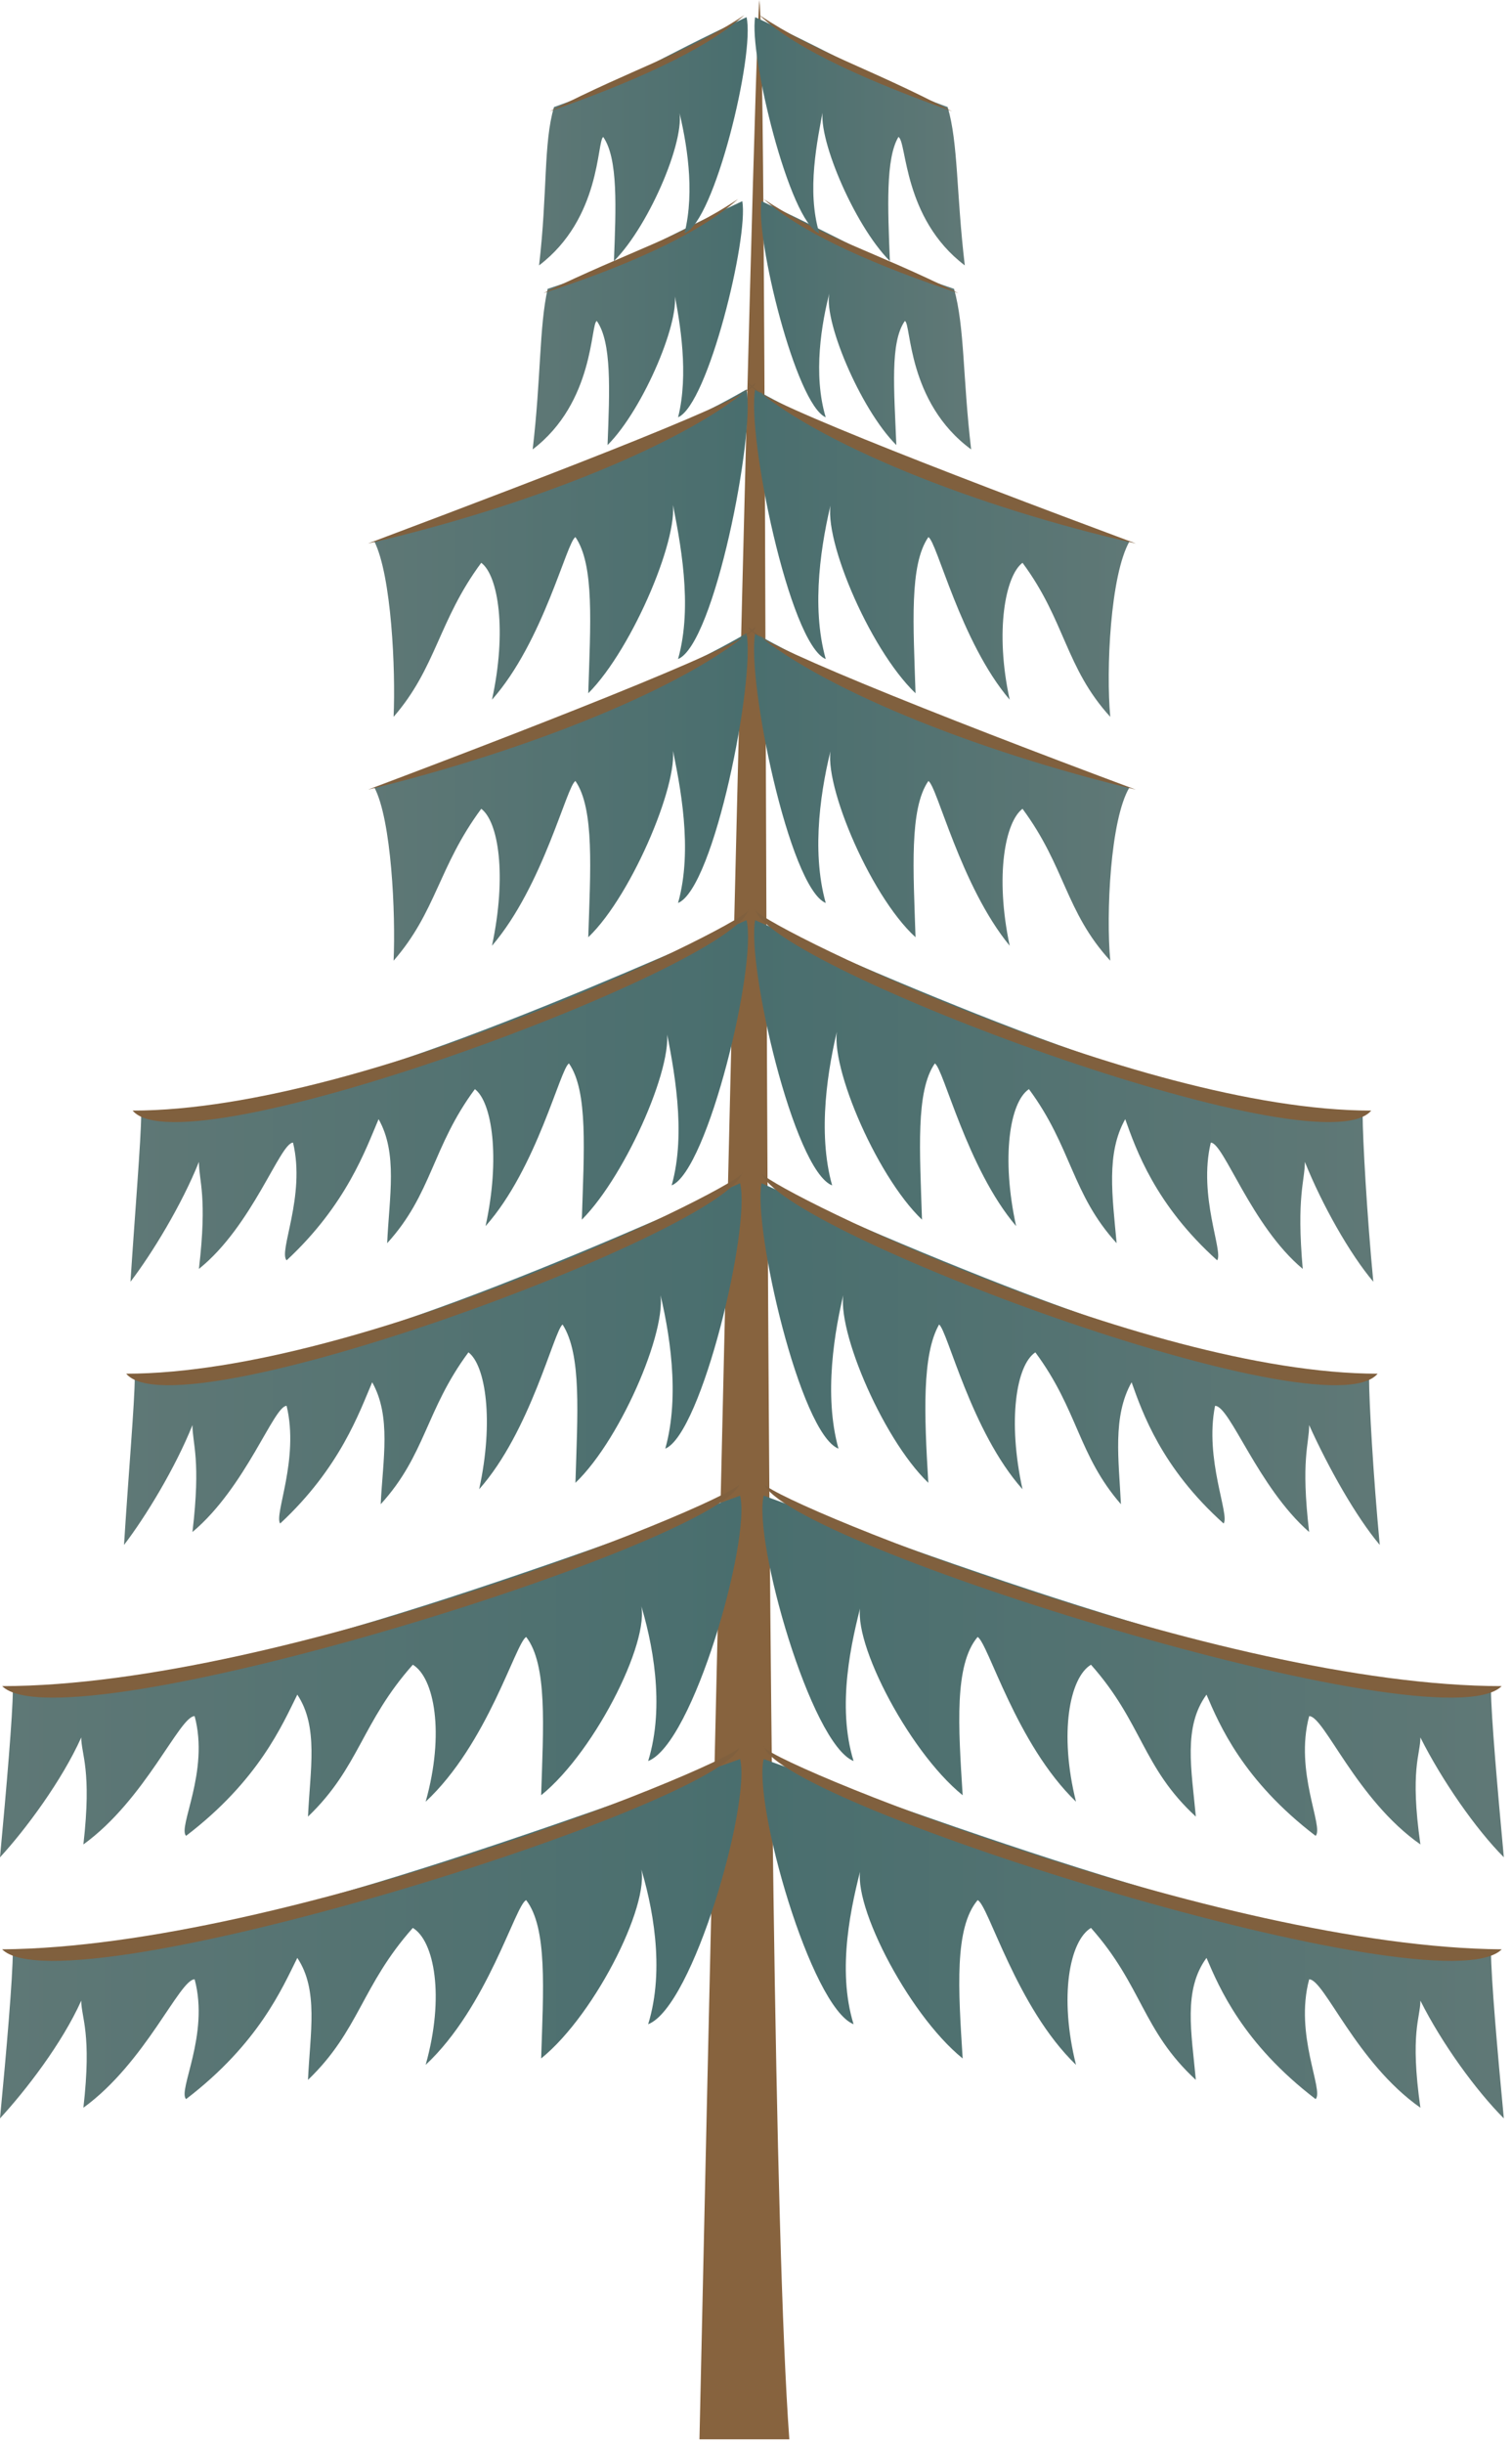
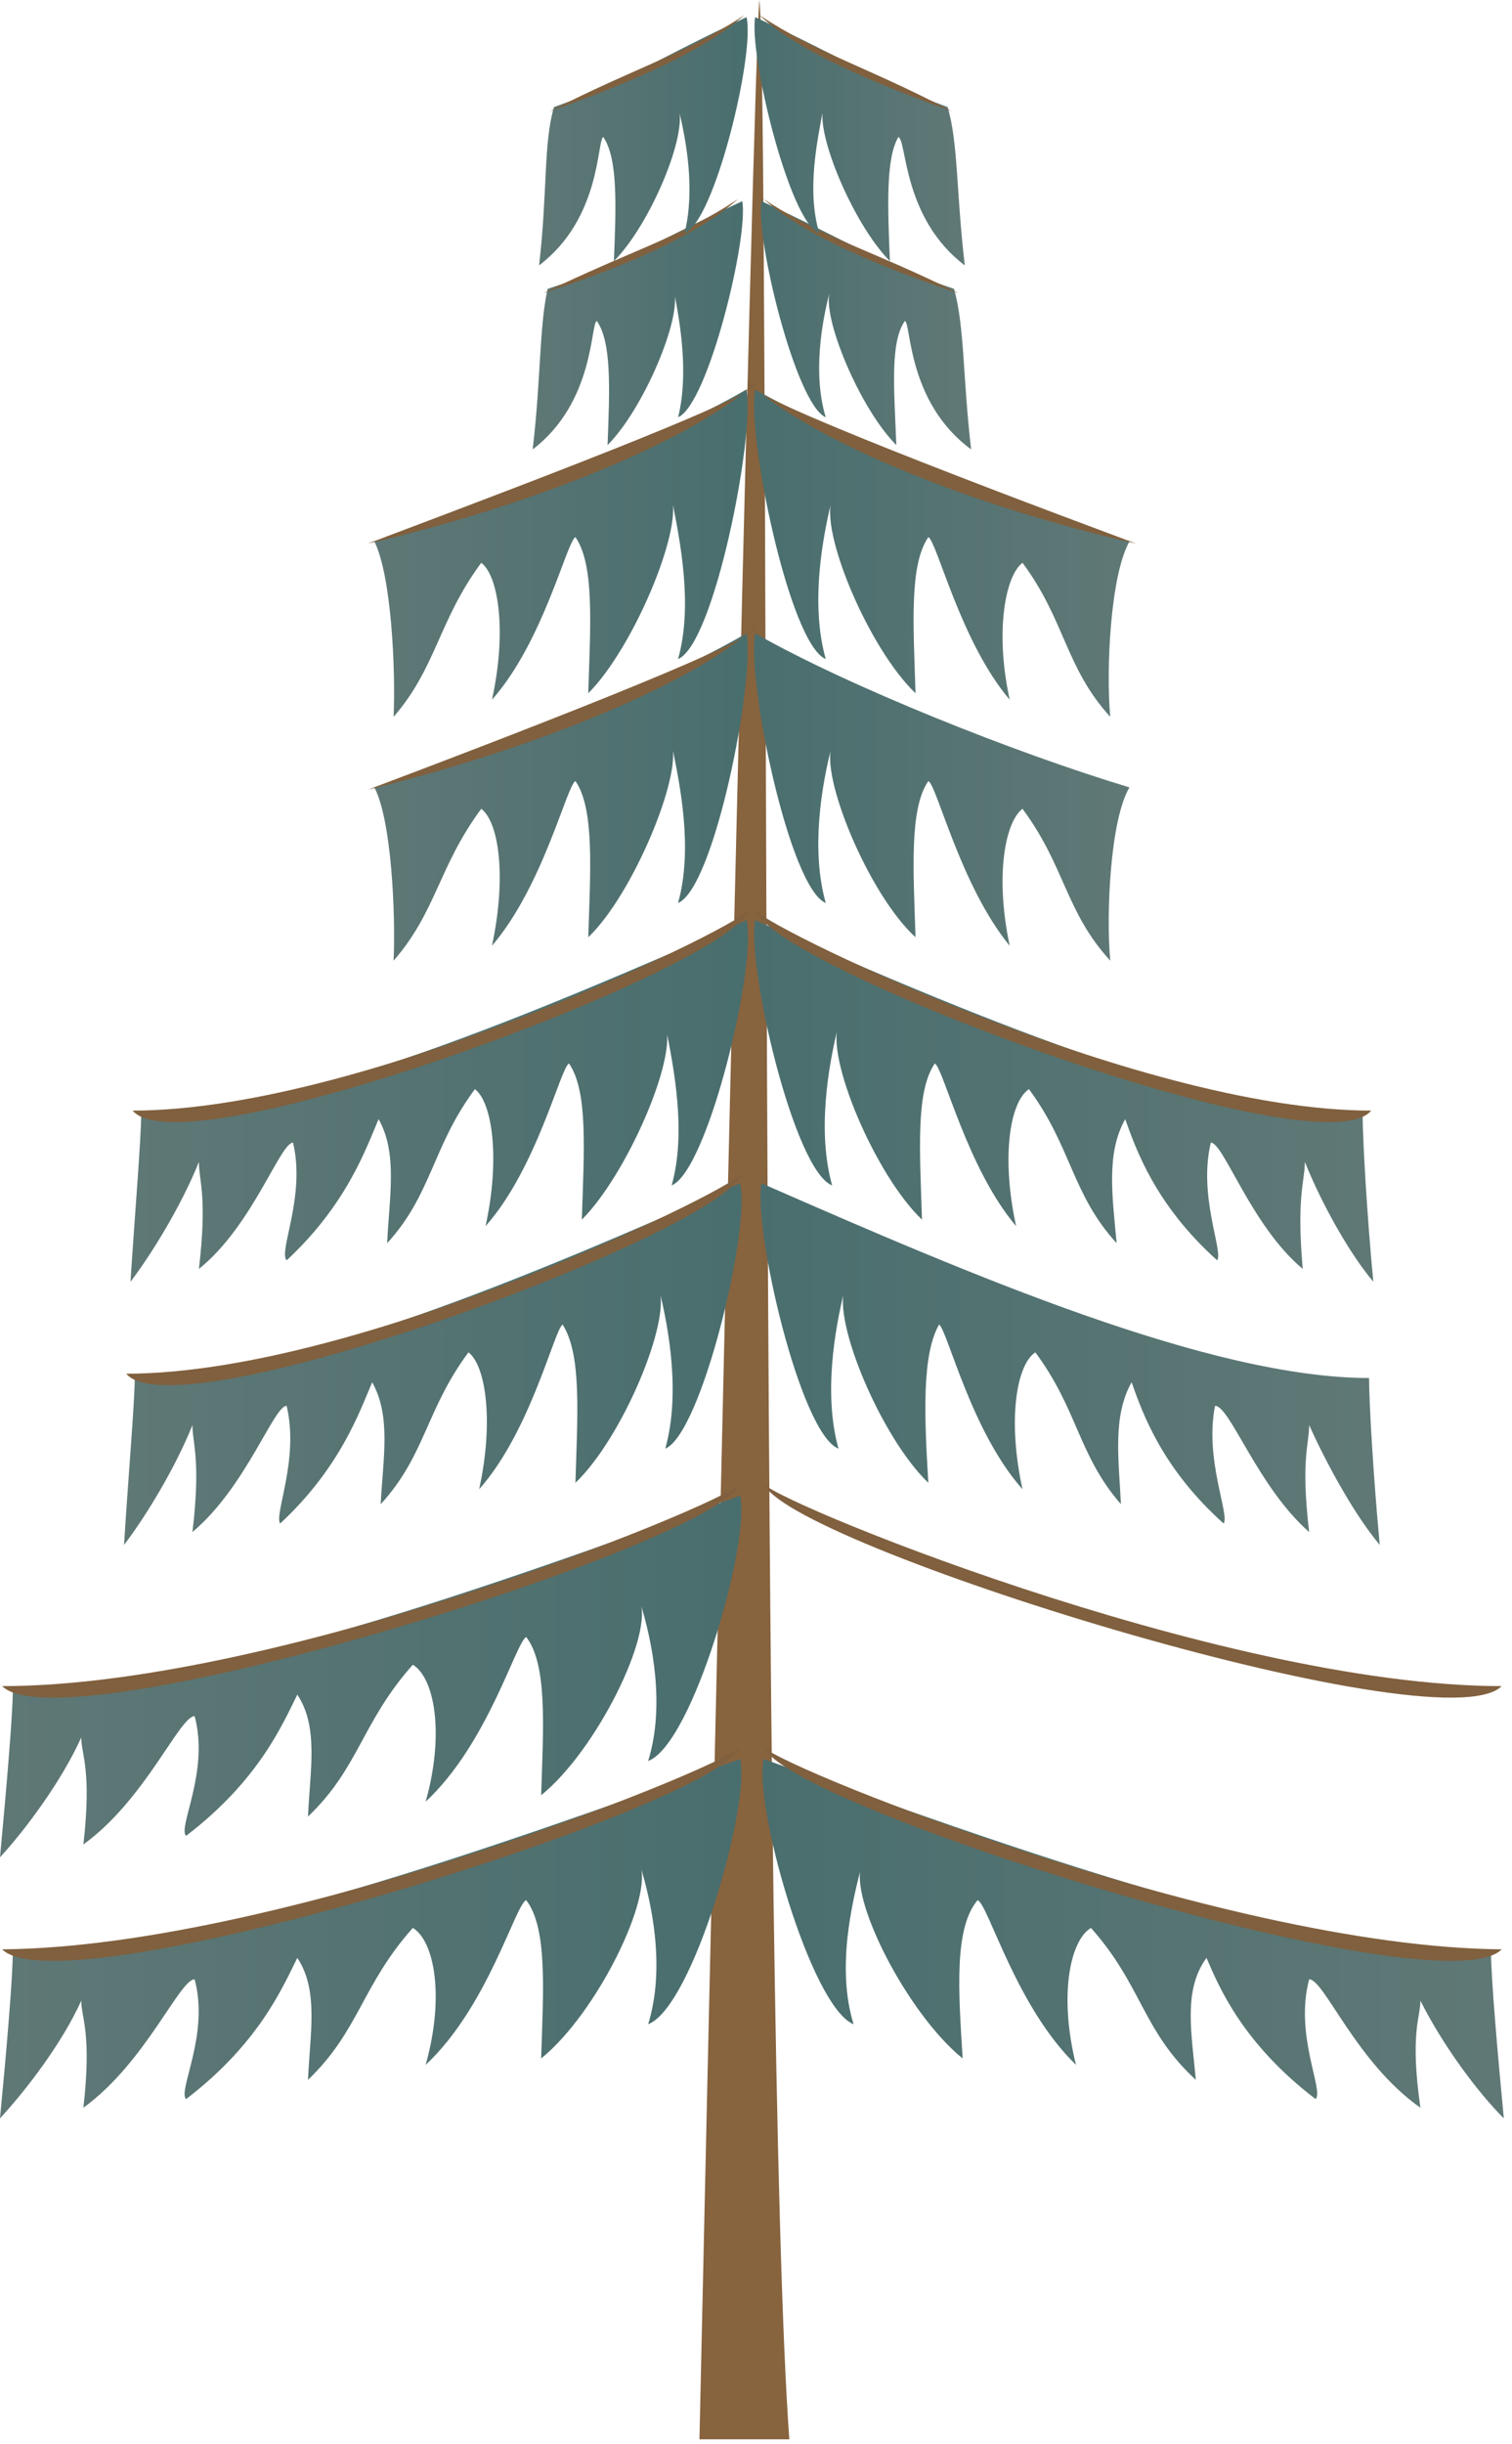
<svg xmlns="http://www.w3.org/2000/svg" xmlns:ns1="https://ian.umces.edu/media-library/" x="0px" y="0px" width="310" height="501" viewBox="0 0 310 501" xml:space="preserve">
  <title>Pinus spp. (Pine)</title>
  <desc>
    <ns1:title>Pinus spp. (Pine)</ns1:title>
    <ns1:descr>Illustration of Pinus spp. (Pine)</ns1:descr>
    <ns1:scene>
      <ns1:contains>pine, plant, Plantae, vascular, Coniferophyta, gymnosperm, Pinopsida, Pinales, Pinaceae, Pinus, sp. tree, coniferous, evergreen, forest, North, America, South, America, Europe, Asia, Africa</ns1:contains>
      <ns1:when>1999-01-01</ns1:when>
    </ns1:scene>
  </desc>
  <defs />
  <path d="m155.69 0c-1.304 14.044-8.77 339.9-12.281 500h18.422c-6.14-84.65-3.94-480.25-6.14-500z" fill="#87633E" />
  <linearGradient id="ian_symbols_62d141113f423d142debdc20b9bf112c" y2="228.12" gradientUnits="userSpaceOnUse" x2="613.08" gradientTransform="matrix(1 0 0 1 -307.01 169.25)" y1="228.12" x1="458.93">
    <stop stop-color="#496E6E" offset="0" />
    <stop stop-color="#5F7876" offset="1" />
  </linearGradient>
  <path d="m156.58 360.53c-2.188 9.218 9.639 50.872 18.422 54.384-3.505-11.392-.441-24.557 1.752-32.897-3.07 6.582 9.211 30.71 20.616 39.914-.883-14.034-1.759-26.757 3.07-32.449 2.188.876 7.894 21.921 20.168 33.761-3.512-14.027-1.304-25.433 3.07-28.068 10.522 11.84 10.522 21.044 21.5 31.152-.884-9.666-2.636-18.43 2.187-25.005 2.629 6.134 7.459 17.539 22.369 28.944 1.753-1.752-4.388-13.164-1.317-24.556 3.07 0 9.652 17.098 22.803 26.321-2.188-15.371 0-18.441 0-21.947 4.396 8.776 11.406 18.43 17.104 24.135-1.304-13.605-2.628-28.943-2.628-34.201-38.6.45-97.8-21.04-149.11-39.45z" fill="url(#ian_symbols_62d141113f423d142debdc20b9bf112c)" />
  <path d="m307.89 399.57c-12.723 12.71-147.8-29.386-151.32-41.674-1.74 2.19 92.98 41.23 151.32 41.67z" fill="#80603E" />
  <linearGradient id="ian_symbols_10933731bd1f843409bcc552d5c1fd54" y2="110.35" gradientUnits="userSpaceOnUse" x2="587.58" gradientTransform="matrix(1 0 0 1 -307.01 169.25)" y1="110.35" x1="458.99">
    <stop stop-color="#496E6E" offset="0" />
    <stop stop-color="#5F7876" offset="1" />
  </linearGradient>
  <path d="m156.13 242.54c-1.746 9.211 7.894 51.333 15.78 54.397-3.057-10.978-.863-24.136 1.325-32.892-2.629 6.569 7.452 30.69 17.098 39.895-.862-14.021-1.305-26.302 2.208-32.449 1.752 1.311 6.568 21.94 17.097 33.767-3.07-14.026-1.311-25.432 2.636-28.061 8.77 11.84 8.77 21.051 17.546 31.131-.44-9.197-1.759-17.974 2.188-24.997 2.188 6.147 6.134 17.546 18.864 28.951 1.304-1.767-3.954-13.151-1.753-24.121 3.057 0 8.77 16.655 19.292 25.866-1.746-14.896 0-17.967 0-21.92 3.953 8.77 9.652 18.85 14.475 24.563-1.324-14.034-2.193-29.386-2.193-34.215-32.47 0-81.6-21.06-124.58-39.92z" fill="url(#ian_symbols_10933731bd1f843409bcc552d5c1fd54)" />
-   <path d="m282.45 281.57c-10.522 12.724-123.24-29.382-126.31-41.226-1.31 1.77 77.63 41.23 126.31 41.23z" fill="#80603E" />
  <linearGradient id="ian_symbols_0e41384cbf5734144d7a1d21b7b0e36c" y2="174.38" gradientUnits="userSpaceOnUse" x2="613.08" gradientTransform="matrix(1 0 0 1 -307.01 169.25)" y1="174.38" x1="458.93">
    <stop stop-color="#496E6E" offset="0" />
    <stop stop-color="#5F7876" offset="1" />
  </linearGradient>
-   <path d="m156.58 306.57c-2.188 9.218 9.639 50.892 18.422 54.396-3.505-11.404-.441-24.576 1.752-32.891-3.07 6.575 9.211 30.69 20.616 39.908-.883-14.034-1.759-26.758 3.07-32.449 2.188 1.297 7.894 21.927 20.168 33.768-3.512-14.049-1.304-25.446 3.07-28.076 10.522 11.841 10.522 21.052 21.5 31.132-.884-9.639-2.636-18.408 2.187-24.997 2.629 6.147 7.459 17.553 22.369 28.944 1.753-1.752-4.388-13.151-1.317-24.543 3.07 0 9.652 17.098 22.803 26.302-2.188-15.345 0-18.415 0-21.927 4.396 8.776 11.406 18.856 17.104 24.557-1.304-14.027-2.628-29.373-2.628-34.202-38.6 0-97.8-21.04-149.11-39.92z" fill="url(#ian_symbols_0e41384cbf5734144d7a1d21b7b0e36c)" />
+   <path d="m156.58 306.57z" fill="url(#ian_symbols_0e41384cbf5734144d7a1d21b7b0e36c)" />
  <path d="m307.89 345.61c-12.723 12.716-147.8-29.386-151.32-41.667-1.74 2.2 92.98 41.67 151.32 41.67z" fill="#80603E" />
  <linearGradient id="ian_symbols_8b0b8dc39c260204c139372764c0f717" y2="56.409" gradientUnits="userSpaceOnUse" x2="587.58" gradientTransform="matrix(1 0 0 1 -307.01 169.25)" y1="56.409" x1="459">
    <stop stop-color="#496E6E" offset="0" />
    <stop stop-color="#5F7876" offset="1" />
  </linearGradient>
  <path d="m154.83 188.6c-1.766 9.201 7.887 51.313 15.78 54.38-3.07-10.95-.883-24.114 1.304-32.894-2.615 6.592 7.472 30.704 17.118 39.915-.441-14.041-1.324-26.312 2.629-32.015 1.753.88 6.583 21.486 16.67 33.336-3.077-14.044-1.317-25.442 2.629-28.075 8.763 11.843 8.763 21.496 17.98 31.576-.876-9.639-2.188-18.425 1.76-25.422 2.188 6.127 6.141 17.529 18.85 28.934 1.325-1.752-3.934-13.15-1.304-24.125 2.629 0 8.321 17.111 18.85 25.884-1.311-14.91.435-17.984.435-21.934 3.512 8.77 9.218 18.864 14.034 24.563-1.304-13.6-2.187-29.393-2.187-34.206-32.46.02-81.57-21.05-124.55-39.9z" fill="url(#ian_symbols_8b0b8dc39c260204c139372764c0f717)" />
  <path d="m281.14 227.64c-10.536 12.709-123.25-29.396-126.31-41.226-1.33 1.75 77.62 41.23 126.31 41.23z" fill="#80603E" />
  <linearGradient id="ian_symbols_f5b3ada2cd593f04c90939d07bc2c254" y2="-5.881" gradientUnits="userSpaceOnUse" x2="537.66" gradientTransform="matrix(1 0 0 1 -307.01 169.25)" y1="-5.881" x1="458.97">
    <stop stop-color="#496E6E" offset="0" />
    <stop stop-color="#5F7876" offset="1" />
  </linearGradient>
  <path d="m154.83 129.82c-1.766 9.653 7.003 52.199 14.469 55.27-3.084-10.974-.876-24.114 1.311-32.457-2.629 6.144 7.459 30.707 17.098 39.48-.441-13.605-1.305-26.329 2.629-32.018 1.766.88 6.589 21.482 16.677 33.764-3.07-14.473-.884-25.443 2.628-28.075 8.776 11.857 8.776 21.068 17.988 31.135-.877-9.629 0-28.931 3.939-35.523-23.25-7-57.47-20.61-76.75-31.58z" fill="url(#ian_symbols_f5b3ada2cd593f04c90939d07bc2c254)" />
-   <path d="m232.89 161.86c-32.892-7.9-65.789-21.064-79.382-33.336-1.32 2.18 38.15 17.97 79.38 33.34z" fill="#80603E" />
  <linearGradient id="ian_symbols_9485cc17c6485a74f1770c7d40c745f7" y2="-55.87" gradientUnits="userSpaceOnUse" x2="537.66" gradientTransform="matrix(1 0 0 1 -307.01 169.25)" y1="-55.87" x1="458.97">
    <stop stop-color="#496E6E" offset="0" />
    <stop stop-color="#5F7876" offset="1" />
  </linearGradient>
  <path d="m154.83 79.833c-1.766 9.211 7.003 52.19 14.469 55.26-3.084-10.96-.876-24.122 1.311-32.895-2.629 6.579 7.459 30.693 17.098 39.905-.441-14.021-1.305-26.302 2.629-32.005 1.766.873 6.589 21.482 16.677 33.326-3.07-14.021-.884-25.436 2.628-28.064 8.776 11.84 8.776 21.482 17.988 31.573-.877-9.649 0-28.944 3.939-35.961-23.25-7.03-57.47-20.184-76.75-31.147z" fill="url(#ian_symbols_9485cc17c6485a74f1770c7d40c745f7)" />
  <path d="m232.89 111.41c-32.892-7.462-65.789-20.613-79.382-32.897-1.32 2.199 38.15 17.545 79.38 32.897z" fill="#80603E" />
  <linearGradient id="ian_symbols_0c1f8c0794619b34e1621561c95ebc4f" y2="-102.58" gradientUnits="userSpaceOnUse" x2="503.53" gradientTransform="matrix(1 0 0 1 -307.01 169.25)" y1="-102.58" x1="459.05">
    <stop stop-color="#496E6E" offset="0" />
    <stop stop-color="#5F7876" offset="1" />
  </linearGradient>
  <path d="m156.13 41.236c-1.304 7.452 7.017 41.67 13.165 44.3-2.642-8.773-.876-19.305.87-25.888-1.746 5.271 6.141 24.135 13.606 31.586-.442-11.402-1.325-21.055 1.745-25.442 1.325.438.441 16.673 13.593 26.325-1.746-14.913-1.305-25.004-3.505-32.911-14.47-4.806-20.6-9.201-39.47-17.97z" fill="url(#ian_symbols_0c1f8c0794619b34e1621561c95ebc4f)" />
  <path d="m196.48 60.09c-15.793-5.262-31.573-11.83-39.908-19.296 11.85 7.894 22.37 10.536 39.91 19.296z" fill="#80603E" />
  <linearGradient id="ian_symbols_4eacfbb60b084264395ed4acffc1e309" y2="-140.29" gradientUnits="userSpaceOnUse" x2="503.55" gradientTransform="matrix(1 0 0 1 -307.01 169.25)" y1="-140.29" x1="459.06">
    <stop stop-color="#496E6E" offset="0" />
    <stop stop-color="#5F7876" offset="1" />
  </linearGradient>
  <path d="m154.83 3.519c-1.325 7.455 7.003 42.099 13.151 44.3-2.628-8.78-.441-18.864.876-25.874-1.759 5.25 6.141 24.111 13.592 31.576-.441-10.964-.876-21.064 1.753-25.446 1.759.88.876 16.673 13.605 26.326-1.766-14.924-1.324-25.015-3.512-32.456-14.47-5.272-20.61-9.653-39.46-18.426z" fill="url(#ian_symbols_4eacfbb60b084264395ed4acffc1e309)" />
  <path d="m195.17 22.824c-15.786-5.713-31.586-12.292-39.479-19.743 11.85 7.893 21.93 10.522 39.48 19.743z" fill="#80603E" />
  <linearGradient id="ian_symbols_eea99f7849a0ae54d9d20b90c0043a2a" y2="228.12" gradientUnits="userSpaceOnUse" x2="305.31" gradientTransform="matrix(1 0 0 1 -307.01 169.25)" y1="228.12" x1="459.46">
    <stop stop-color="#496E6E" offset="0" />
    <stop stop-color="#5F7876" offset="1" />
  </linearGradient>
  <path d="m151.74 360.53c2.201 9.218-9.639 50.872-18.85 54.384 3.512-11.392.876-24.557-1.759-32.897 3.063 6.582-8.776 30.71-20.182 39.914.442-14.034 1.325-26.757-3.07-32.449-2.187.876-7.886 21.921-20.609 33.761 3.95-14.027 1.759-25.433-2.632-28.068-10.521 11.84-10.96 21.044-21.492 31.152.438-9.666 2.201-18.43-2.19-25.005-3.07 6.134-7.89 17.539-22.804 28.944-1.759-1.752 4.823-13.164 1.753-24.556-3.074 0-10.081 17.098-22.807 26.321 1.752-15.371-.441-18.441-.441-21.947-3.94 8.776-11.398 18.43-16.659 24.135 1.311-13.605 2.628-28.943 2.628-34.201 38.598.45 97.37-21.04 149.11-39.45z" fill="url(#ian_symbols_eea99f7849a0ae54d9d20b90c0043a2a)" />
  <path d="m.441 399.57c12.72 12.71 147.8-29.386 151.3-41.674 1.76 2.19-92.969 41.23-151.3 41.67z" fill="#80603E" />
  <linearGradient id="ian_symbols_961b0a86aaa6ef2489faff7b00001576" y2="110.35" gradientUnits="userSpaceOnUse" x2="330.81" gradientTransform="matrix(1 0 0 1 -307.01 169.25)" y1="110.35" x1="459.51">
    <stop stop-color="#496E6E" offset="0" />
    <stop stop-color="#5F7876" offset="1" />
  </linearGradient>
  <path d="m151.74 242.54c2.201 9.211-7.893 51.333-15.338 54.397 3.07-10.978.863-24.136-1.325-32.892 2.629 6.569-7.452 30.69-17.098 39.895.421-14.021 1.311-26.302-2.636-32.449-1.766 1.311-6.582 21.94-17.104 33.767 3.07-14.026 1.311-25.432-2.198-28.061-8.773 11.84-8.773 21.051-17.987 31.131.441-9.197 2.204-17.974-1.746-24.997-2.632 6.147-6.586 17.546-18.864 28.951-1.311-1.767 3.95-13.151 1.321-24.121-2.632 0-8.335 16.655-19.306 25.866 1.759-14.896 0-17.967 0-21.92-3.512 8.77-9.639 18.85-14.031 24.563.876-14.034 2.198-29.386 2.198-34.215 32.024 0 81.587-21.06 124.12-39.92z" fill="url(#ian_symbols_961b0a86aaa6ef2489faff7b00001576)" />
  <path d="m25.874 281.57c10.522 12.724 123.24-29.382 126.31-41.226 1.32 1.77-77.619 41.23-126.31 41.23z" fill="#80603E" />
  <linearGradient id="ian_symbols_f8a6102b2b68a5e4318ee0ec01ef8586" y2="174.38" gradientUnits="userSpaceOnUse" x2="305.31" gradientTransform="matrix(1 0 0 1 -307.01 169.25)" y1="174.38" x1="459.46">
    <stop stop-color="#496E6E" offset="0" />
    <stop stop-color="#5F7876" offset="1" />
  </linearGradient>
  <path d="m151.74 306.57c2.201 9.218-9.639 50.892-18.85 54.396 3.512-11.404.876-24.576-1.759-32.891 3.063 6.575-8.776 30.69-20.182 39.908.442-14.034 1.325-26.758-3.07-32.449-2.187 1.297-7.886 21.927-20.609 33.768 3.95-14.049 1.759-25.446-2.632-28.076-10.521 11.841-10.96 21.052-21.492 31.132.438-9.639 2.201-18.408-2.19-24.997-3.07 6.147-7.89 17.553-22.804 28.944-1.759-1.752 4.823-13.151 1.753-24.543-3.074 0-10.081 17.098-22.807 26.302 1.752-15.345-.441-18.415-.441-21.927-3.939 8.79-11.397 18.87-16.658 24.57 1.311-14.027 2.628-29.373 2.628-34.202 38.597-.01 97.369-21.05 149.11-39.93z" fill="url(#ian_symbols_f8a6102b2b68a5e4318ee0ec01ef8586)" />
  <path d="m.441 345.61c12.72 12.716 147.8-29.386 151.3-41.667 1.76 2.2-92.969 41.67-151.3 41.67z" fill="#80603E" />
  <linearGradient id="ian_symbols_c9234e5fc8cd35145900973ccba6b5f5" y2="56.409" gradientUnits="userSpaceOnUse" x2="330.82" gradientTransform="matrix(1 0 0 1 -307.01 169.25)" y1="56.409" x1="459.49">
    <stop stop-color="#496E6E" offset="0" />
    <stop stop-color="#5F7876" offset="1" />
  </linearGradient>
  <path d="m153.06 188.6c2.194 9.201-7.893 51.313-15.352 54.38 3.07-10.95.441-24.114-1.304-32.894 2.615 6.592-7.907 30.704-17.111 39.915.435-14.041 1.318-26.312-2.636-32.015-1.752.88-6.568 21.486-17.104 33.336 3.07-14.044 1.317-25.442-2.191-28.075-8.773 11.843-8.773 21.496-17.984 31.576.441-9.639 2.194-18.425-1.759-25.422-2.619 6.127-6.569 17.529-18.85 28.934-1.752-1.752 3.95-13.15 1.308-24.125-2.629 0-8.332 17.111-19.295 25.884 1.752-14.91 0-17.984 0-21.934-3.509 8.77-9.653 18.864-14.031 24.563.879-13.6 2.19-29.393 2.19-34.206 32.015.02 81.146-21.05 124.12-39.9z" fill="url(#ian_symbols_c9234e5fc8cd35145900973ccba6b5f5)" />
  <path d="m27.191 227.64c10.526 12.709 123.24-29.396 126.31-41.226 1.33 1.75-77.628 41.23-126.31 41.23z" fill="#80603E" />
  <linearGradient id="ian_symbols_9d29c92fefc4e764f1327079eced241f" y2="-5.881" gradientUnits="userSpaceOnUse" x2="380.73" gradientTransform="matrix(1 0 0 1 -307.01 169.25)" y1="-5.881" x1="459.43">
    <stop stop-color="#496E6E" offset="0" />
    <stop stop-color="#5F7876" offset="1" />
  </linearGradient>
  <path d="m153.06 129.82c1.766 9.653-6.575 52.199-14.041 55.27 3.084-10.974.455-24.114-1.311-32.457 2.187 6.144-7.894 30.707-17.098 39.48.435-13.605 1.304-26.329-2.629-32.018-1.766.88-6.589 21.482-17.111 33.764 3.078-14.473 1.318-25.443-2.201-28.075-8.77 11.857-9.197 21.068-17.971 31.135.432-9.629-.438-28.931-3.95-35.523 22.808-7 57.452-20.61 76.312-31.58z" fill="url(#ian_symbols_9d29c92fefc4e764f1327079eced241f)" />
  <path d="m75.431 161.86c32.453-7.9 65.792-21.064 79.398-33.336 1.3 2.18-38.61 17.97-79.399 33.34z" fill="#80603E" />
  <linearGradient id="ian_symbols_7a3b6c672cdf9cf429d6f042969167cd" y2="-55.87" gradientUnits="userSpaceOnUse" x2="380.73" gradientTransform="matrix(1 0 0 1 -307.01 169.25)" y1="-55.87" x1="459.43">
    <stop stop-color="#496E6E" offset="0" />
    <stop stop-color="#5F7876" offset="1" />
  </linearGradient>
  <path d="m153.06 79.833c1.766 9.211-6.575 52.19-14.041 55.26 3.084-10.96.455-24.122-1.311-32.895 2.187 6.579-7.894 30.693-17.098 39.905.435-14.021 1.304-26.302-2.629-32.005-1.766.873-6.589 21.482-17.111 33.326 3.078-14.021 1.318-25.436-2.201-28.064-8.77 11.84-9.197 21.482-17.971 31.573.432-9.649-.438-28.944-3.95-35.961 22.808-7.03 57.452-20.184 76.312-31.147z" fill="url(#ian_symbols_7a3b6c672cdf9cf429d6f042969167cd)" />
  <path d="m75.431 111.41c32.453-7.462 65.792-20.613 79.398-32.897 1.3 2.199-38.61 17.545-79.399 32.897z" fill="#80603E" />
  <linearGradient id="ian_symbols_604a854225f7869441c36528d3e8b32d" y2="-102.58" gradientUnits="userSpaceOnUse" x2="414.85" gradientTransform="matrix(1 0 0 1 -307.01 169.25)" y1="-102.58" x1="459.34">
    <stop stop-color="#496E6E" offset="0" />
    <stop stop-color="#5F7876" offset="1" />
  </linearGradient>
  <path d="m152.19 41.236c1.317 7.452-7.017 41.67-13.165 44.3 2.201-8.773.455-19.305-.87-25.888 1.746 5.271-6.141 24.135-13.592 31.586.441-11.402.869-21.055-2.201-25.442-1.311.438-.441 16.673-13.151 26.325 1.746-14.913 1.318-25.004 3.07-32.911 14.91-4.806 21.05-9.201 39.91-17.97z" fill="url(#ian_symbols_604a854225f7869441c36528d3e8b32d)" />
  <path d="m111.4 60.09c16.235-5.262 31.573-11.83 39.921-19.296-11.84 7.894-21.94 10.536-39.92 19.296z" fill="#80603E" />
  <linearGradient id="ian_symbols_0d8e83b4875e3974ad6cd84a2116aa79" y2="-140.29" gradientUnits="userSpaceOnUse" x2="414.85" gradientTransform="matrix(1 0 0 1 -307.01 169.25)" y1="-140.29" x1="459.43">
    <stop stop-color="#496E6E" offset="0" />
    <stop stop-color="#5F7876" offset="1" />
  </linearGradient>
  <path d="m153.06 3.519c1.766 7.455-6.575 42.099-12.723 44.3 2.201-8.78.441-18.864-1.318-25.874 2.201 5.25-5.692 24.111-13.151 31.576.435-10.964.876-21.064-2.194-25.446-1.318.88-.435 16.673-13.151 26.326 1.752-14.924.87-25.015 3.057-32.456 14.91-5.272 20.61-9.653 39.47-18.426z" fill="url(#ian_symbols_0d8e83b4875e3974ad6cd84a2116aa79)" />
  <path d="m112.72 22.824c16.214-5.713 31.573-12.292 39.908-19.743-11.85 7.893-21.93 10.522-39.91 19.743z" fill="#80603E" />
</svg>